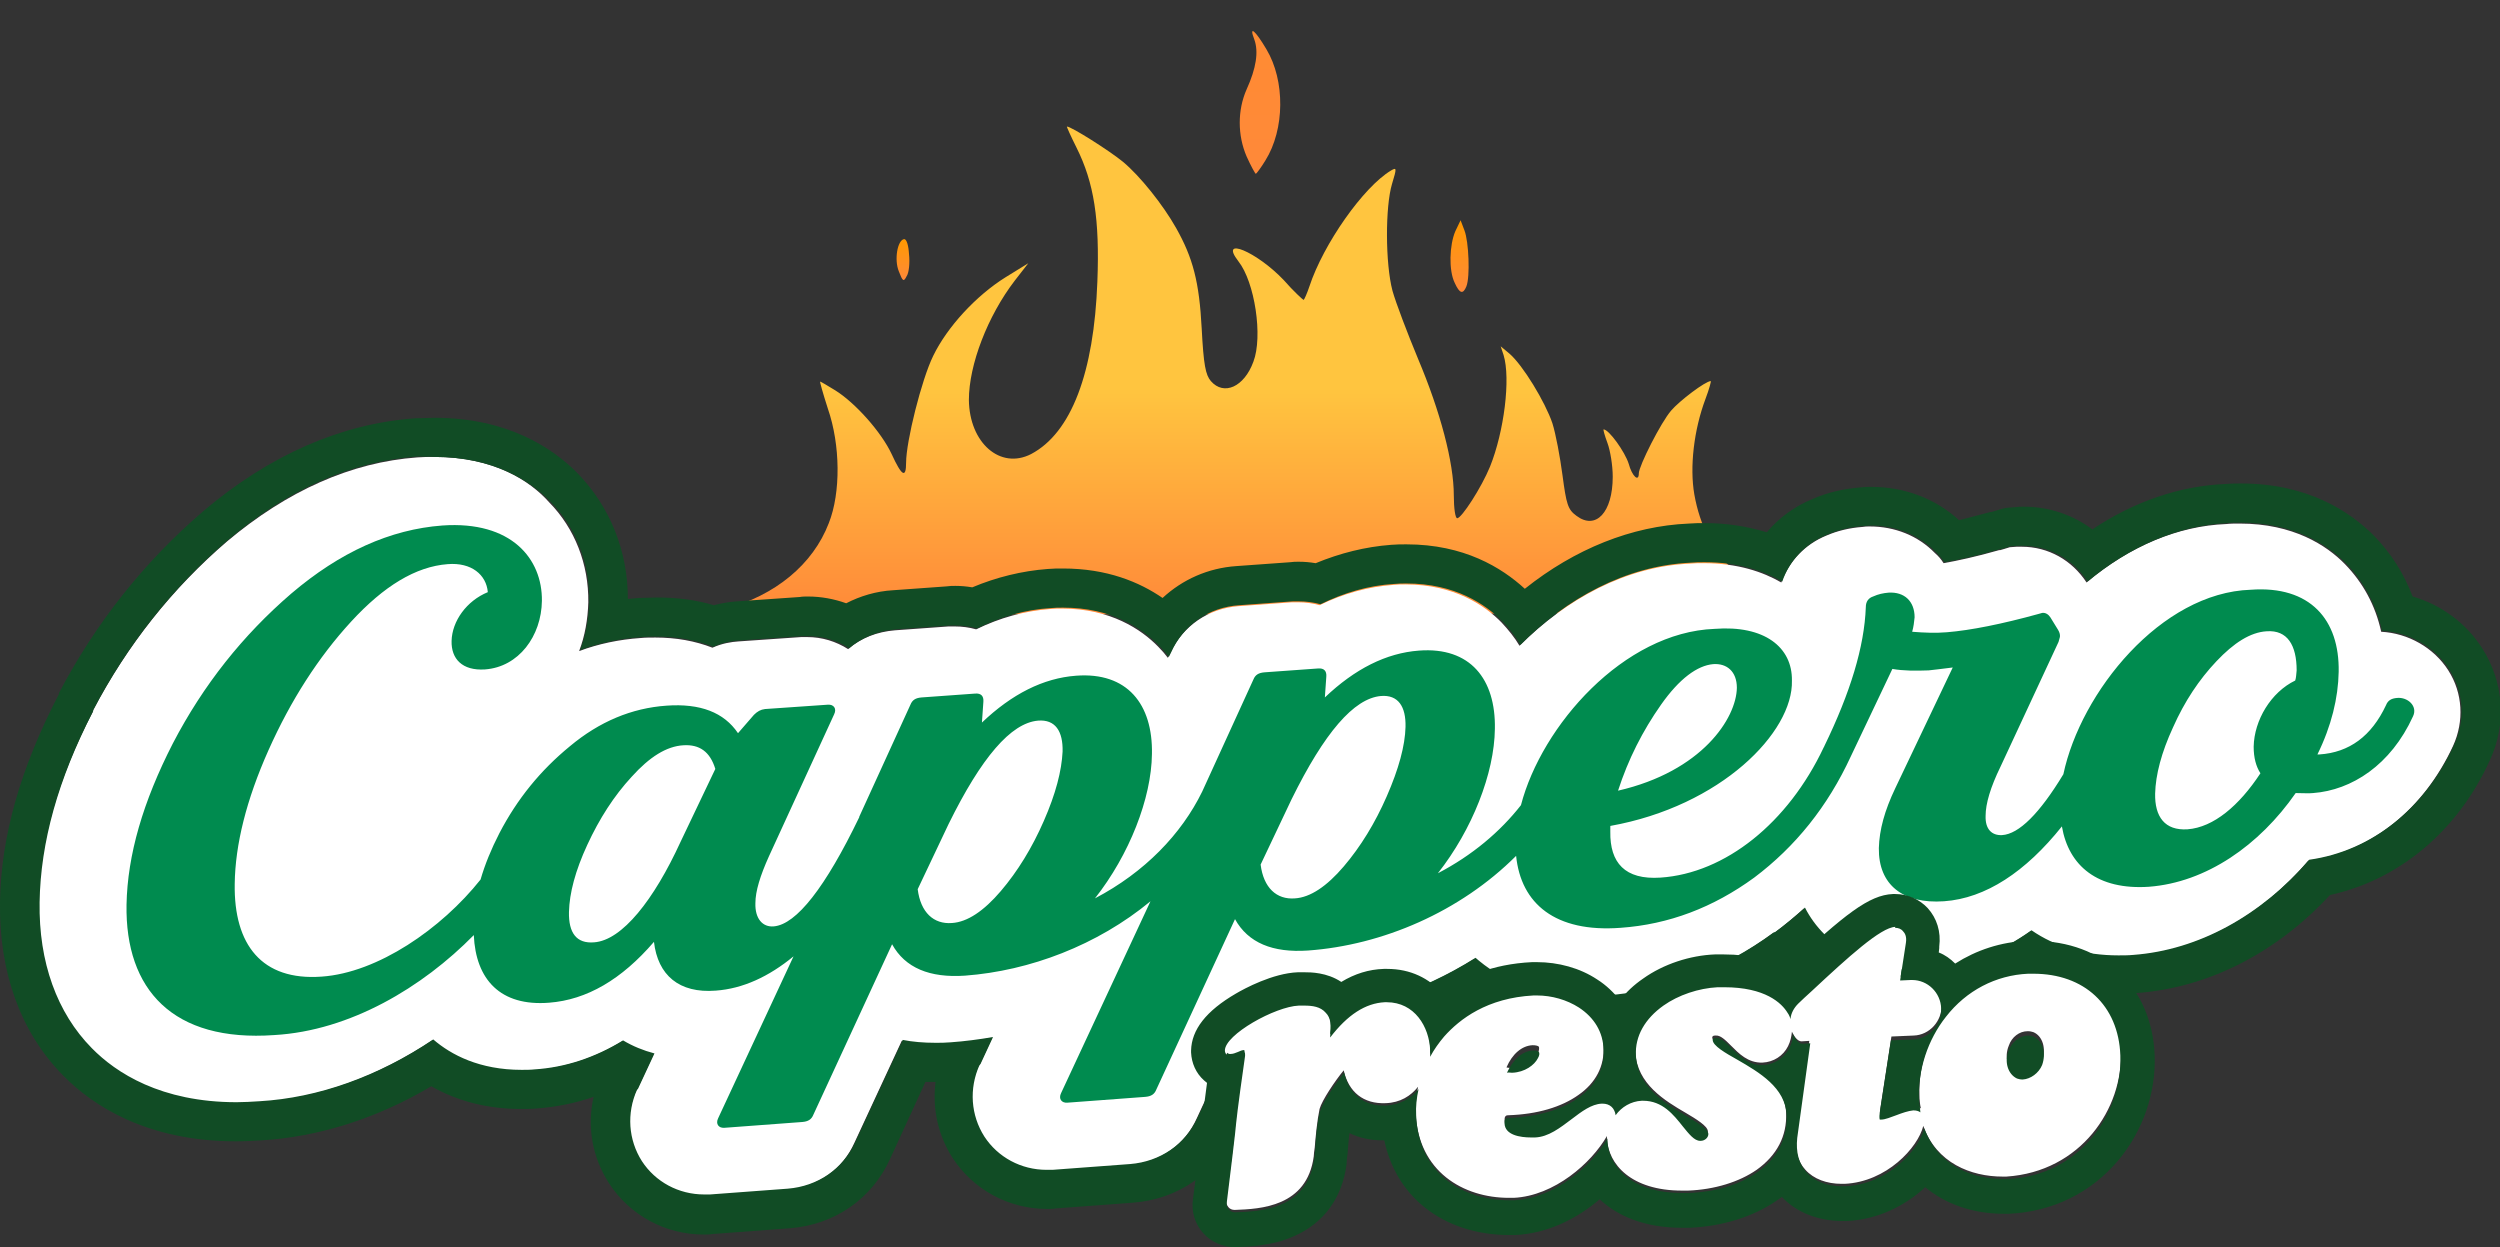
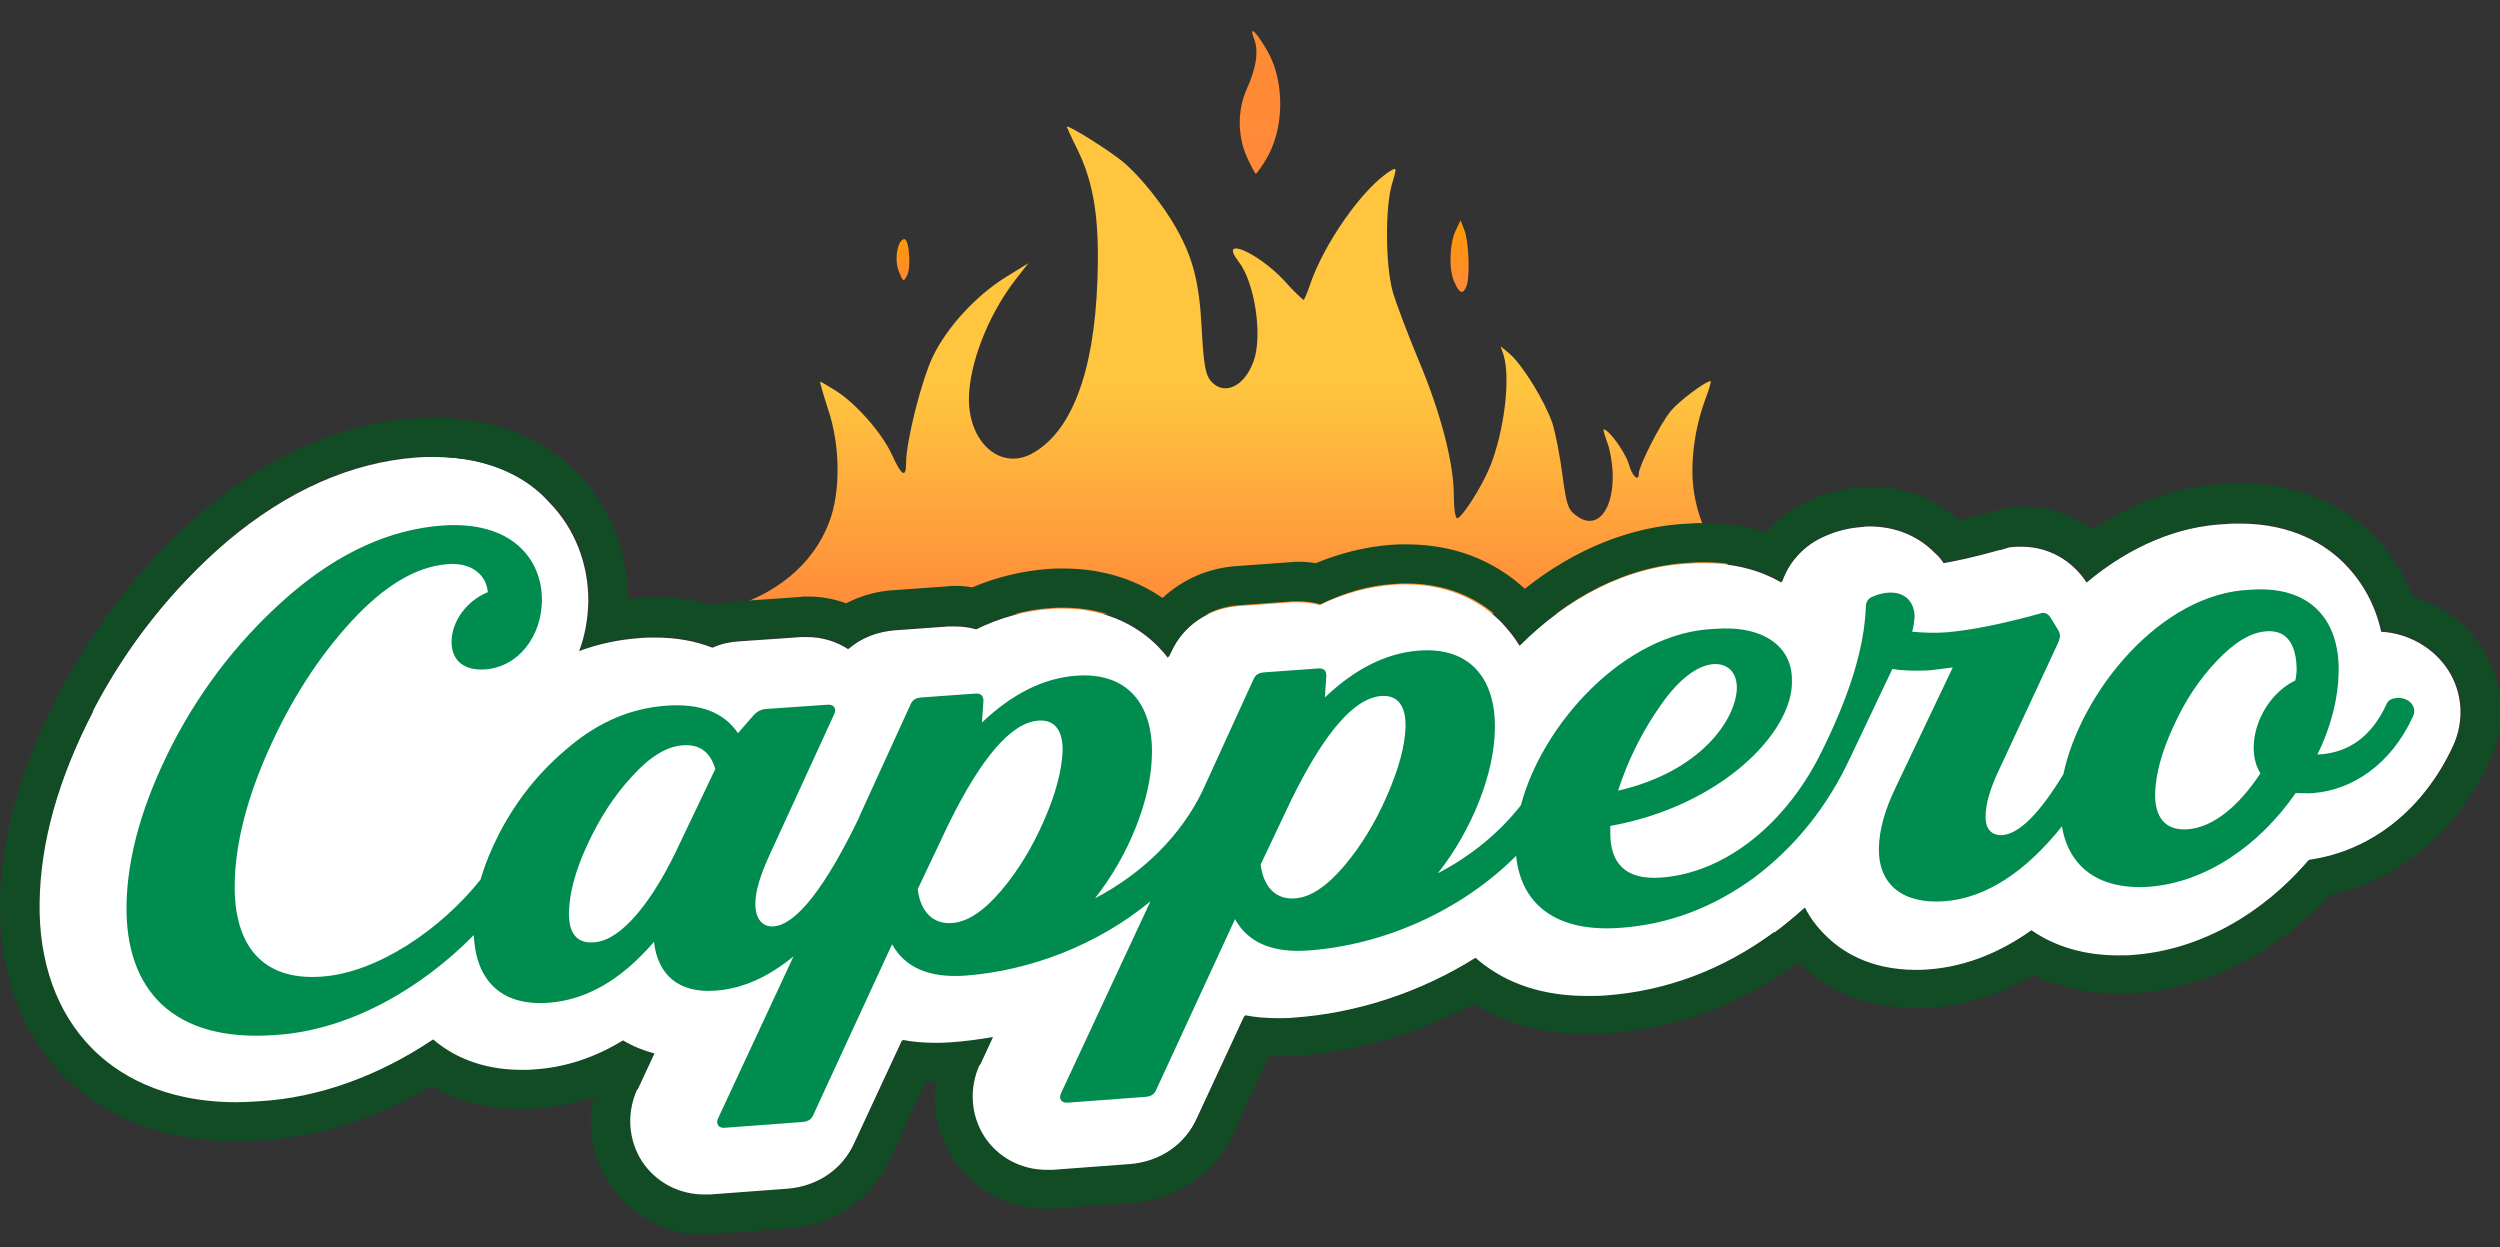
<svg xmlns="http://www.w3.org/2000/svg" version="1.1" id="Calque_2_00000176725550584275986870000003034489999800377731_" x="0px" y="0px" viewBox="0 0 517.6 258.2" style="enable-background:new 0 0 517.6 258.2;" xml:space="preserve">
  <rect x="0" y="0" width="517.6" height="258.2" fill="#333333" stroke="none" />
  <style type="text/css">
	.st0{fill:url(#SVGID_1_);}
	.st1{fill:url(#SVGID_00000039118446846210667370000017651315788908288647_);}
	.st2{fill:url(#SVGID_00000106117146496000769570000006656041414043689110_);}
	.st3{fill:url(#SVGID_00000178180569646329444020000003513899887695743657_);}
	.st4{fill:#FFFFFF;}
	.st5{fill:#114C25;}
	.st6{fill:#008B4F;}
</style>
  <g id="outputsvg">
    <g>
      <g>
        <linearGradient id="SVGID_1_" gradientUnits="userSpaceOnUse" x1="186.953" y1="-277.957" x2="186.953" y2="-269.517" gradientTransform="matrix(1 0 0 -1 0 -220)">
          <stop offset="0" style="stop-color:#FF8939" />
          <stop offset="1" style="stop-color:#FF9A00" />
        </linearGradient>
        <path class="st0" d="M187.7,57.2c0.5-0.7,0.7-2.8,0.5-4.6c-0.1-1.8-0.5-3.1-1-3.1c-1.4,0.2-2.1,4.3-1.1,6.7     C186.9,58.3,187.1,58.4,187.7,57.2z" />
        <linearGradient id="SVGID_00000157303897850230894280000005966283891732844215_" gradientUnits="userSpaceOnUse" x1="260.869" y1="-255.96" x2="260.869" y2="-226.4" gradientTransform="matrix(1 0 0 -1 0 -220)">
          <stop offset="0" style="stop-color:#FF8939" />
          <stop offset="0.98" style="stop-color:#FF8B33" />
        </linearGradient>
        <path style="fill:url(#SVGID_00000157303897850230894280000005966283891732844215_);" d="M260,36c0.1,0,1.1-1.3,2-2.8     c4-6.4,4.1-16.5,0.2-23c-2.3-3.9-3.7-5.1-2.5-2c0.9,2.5,0.4,5.9-1.6,10.3c-1.9,4.3-1.9,9.5,0,13.9C259,34.4,259.9,36,260,36     L260,36z" />
        <linearGradient id="SVGID_00000041290991303999813320000007953650572016190348_" gradientUnits="userSpaceOnUse" x1="302.187" y1="-280.432" x2="302.187" y2="-265.555" gradientTransform="matrix(1 0 0 -1 0 -220)">
          <stop offset="0" style="stop-color:#FF8939" />
          <stop offset="1" style="stop-color:#FF9A00" />
        </linearGradient>
        <path style="fill:url(#SVGID_00000041290991303999813320000007953650572016190348_);" d="M303.6,59.3c0.8-2,0.5-9.3-0.4-11.6     l-0.8-2.1l-1.1,2.3c-1.2,2.8-1.4,8.1-0.1,10.7C302.2,60.8,302.9,61,303.6,59.3L303.6,59.3z" />
        <linearGradient id="SVGID_00000111168542255317571990000002257859468038361528_" gradientUnits="userSpaceOnUse" x1="263.016" y1="-346.998" x2="263.016" y2="-245.998" gradientTransform="matrix(1 0 0 -1 0 -220)">
          <stop offset="0" style="stop-color:#FF8939" />
          <stop offset="0.461" style="stop-color:#FFC53F" />
        </linearGradient>
        <path style="fill:url(#SVGID_00000111168542255317571990000002257859468038361528_);" d="M376.5,126.6     c-14.9-3.3-23.4-11.3-25.7-24.2c-1-5.7-0.1-13.4,2.3-19.8c0.8-2.1,1.2-3.7,1.1-3.7c-1.1,0-6.5,4.1-8.2,6.1     c-2.1,2.4-6.7,11.5-6.7,13c0,1.9-1.4,0.6-2.1-2c-0.8-2.5-4.1-7.1-5.2-7.1c-0.1,0,0.2,1.2,0.8,2.8s1.1,4.7,1.1,7     c0,7.4-3.5,11.1-7.5,8.1c-1.8-1.3-2.1-2.4-2.9-8.4c-0.5-3.8-1.4-8.6-2.1-10.8c-1.5-4.4-6.1-12-8.9-14.4l-1.8-1.5l0.6,1.8     c1.5,4.9,0.1,15.9-2.8,23.1c-1.8,4.4-5.9,10.7-6.8,10.7c-0.4,0-0.7-2.1-0.7-4.7c0-6.9-2.8-17.4-7.4-28.3     c-2.2-5.3-4.6-11.6-5.3-14.1c-1.5-5.7-1.5-17.4-0.1-22.1c1-3.3,1-3.5-0.2-2.8c-5.7,3.4-14,15.2-16.9,24c-0.5,1.5-1.1,2.8-1.2,2.8     s-2.1-1.8-4.1-4.1c-5.6-5.9-13.5-9.2-9.4-3.9c3.4,4.3,5.1,15.6,3.1,20.8c-1.9,5.2-6.1,7.1-8.8,4c-1.1-1.3-1.5-3.3-1.9-10.9     c-0.5-9.6-1.8-14.6-5.3-20.8c-2.7-4.8-7.5-10.8-11-13.7c-2.8-2.3-10.7-7.3-11.6-7.3c-0.1,0,0.8,2,2,4.4     c3.6,7.2,4.8,14.8,4.3,27.7c-0.7,18.9-5.4,31.3-13.7,35.7c-6.4,3.3-12.8-2.3-12.9-11.2c0-7.3,3.9-17.4,9.5-24.7l2.8-3.6l-4.7,2.9     c-6.1,3.8-12.1,10.3-15,16.3c-2.4,4.9-5.6,17.7-5.6,22.1c0,3.3-0.9,2.8-3-1.8c-2.1-4.5-7.5-10.6-11.7-13.2c-1.6-1-3-1.8-3.1-1.8     s0.6,2.5,1.6,5.6c2.6,7.5,2.7,17.4,0.2,23.7c-3.3,8.6-11.1,15-21.5,17.8c-3.8,1,8.7,1.1,111.8,1.1     C325.7,127,377.3,126.8,376.5,126.6L376.5,126.6z" />
      </g>
      <g>
        <path class="st4" d="M89.9,94.6L89.9,94.6c-1.1,0-2.3,0-3.5,0.1c-13.7,1-26.9,6.9-39.4,17.4l0,0l0,0     c-11.3,9.7-20.7,21.5-27.8,35.1v0.1v0.1C11.8,161.6,8.2,174.6,8,187s3.5,22.8,10.8,30.2c5,5.1,14.3,11.2,30,11.2     c1.5,0,3.1-0.1,4.7-0.2c12.1-0.7,24.6-5.2,36-12.8c3.8,3.2,9.7,6.3,18.3,6.3c0.9,0,1.8,0,2.7-0.1c6.4-0.5,12.6-2.5,18.3-6     c2,1.2,4.1,2.1,6.5,2.7l-3.4,7.3l-0.1,0.1l-0.1,0.1c-2.2,4.9-1.8,10.5,1,14.8s7.6,6.9,12.9,6.9c0.4,0,0.8,0,1.2,0l16.1-1.2     c6.3-0.5,11.5-4.1,14-9.7l9.8-21.1c2.1,0.4,4.3,0.6,6.8,0.6c1,0,2.1,0,3.1-0.1c3-0.2,5.9-0.6,8.8-1.1l-2.6,5.6l-0.1,0.1l-0.1,0.1     c-2.2,4.9-1.8,10.5,1,14.8s7.6,6.9,12.9,6.9c0.4,0,0.8,0,1.2,0l16.1-1.2c6.3-0.5,11.5-4.1,14-9.7l9.8-21.1     c2.1,0.4,4.3,0.6,6.8,0.6c1,0,2.1,0,3.1-0.1c13.3-1,26.5-5.3,37.8-12.4c0.2,0.2,0.5,0.4,0.7,0.6c5.8,4.9,13.4,7.3,22.4,7.3     c1.2,0,2.5,0,3.8-0.1c12.6-0.9,24.3-5.3,34.9-13.1h0.1h0.1c2.1-1.6,4.2-3.3,6.2-5.1c1,2,2.4,3.9,4,5.5c3.3,3.4,9.3,7.4,19,7.4     c0.9,0,1.8,0,2.6-0.1c8.2-0.6,15.4-3.9,21.3-8.1c4.9,3.3,11,5.2,18,5.2c1,0,2,0,3.1-0.1c13.5-1,26.4-8,36.4-19.7     c12.9-1.8,23.9-10.6,30-23.8c2.3-5.1,2-10.9-1-15.6c-3-4.7-8.3-7.7-13.9-8c-1.2-5.5-3.8-10.2-7.5-14c-3.8-3.9-10.7-8.4-21.8-8.4     c-0.9,0-1.9,0-2.8,0.1c-10,0.4-20,4.6-28.9,12.1c-3-4.6-7.9-7.4-13.4-7.4c-0.4,0-0.8,0-1.1,0l-1.4,0.1l-1.3,0.4l-0.7,0.2H414     h-0.1c-4.9,1.4-8.7,2.2-11.5,2.7c-0.5-0.8-1.1-1.5-1.8-2.1c-3.5-3.6-8.3-5.5-13.5-5.5c-0.5,0-1,0-1.5,0.1     c-2.7,0.2-5.2,0.8-7.5,1.8c-4.4,1.8-7.7,5.3-9.3,9.7c-3.8-2.2-9-4-16.1-4c-1,0-1.9,0-2.9,0.1c-13.3,0.6-25.6,7.4-35.2,17     c-1-1.7-2.3-3.3-3.7-4.8c-3.5-3.6-9.9-7.9-19.9-7.9c-0.9,0-1.7,0-2.6,0.1c-5.2,0.4-10.3,1.8-15.2,4.2c-1.4-0.4-2.9-0.6-4.5-0.6     c-0.4,0-0.8,0-1.2,0l-11.1,0.8c-6.3,0.5-11.5,4.1-14.1,9.7l-0.5,1c-0.6-0.8-1.3-1.6-2-2.3c-3.5-3.6-9.9-7.9-19.9-7.9     c-0.9,0-1.7,0-2.6,0.1c-5.2,0.4-10.3,1.8-15.2,4.2c-1.4-0.4-2.9-0.6-4.5-0.6c-0.4,0-0.8,0-1.2,0l-11.1,0.8     c-3.7,0.3-7.1,1.6-9.7,3.9c-2.5-1.6-5.4-2.5-8.5-2.5c-0.4,0-0.8,0-1.2,0l-13,0.9c-1.5,0.1-3.4,0.4-5.4,1.3     c-3.6-1.4-7.5-2.1-11.8-2.1c-1,0-2.1,0-3.1,0.1c-4.4,0.3-8.7,1.2-12.7,2.7c1.2-3.1,1.8-6.6,1.9-10.1c0.1-7.9-2.8-15.3-8.1-20.7     C109.8,99.6,102.3,94.6,89.9,94.6L89.9,94.6L89.9,94.6z" />
        <path class="st5" d="M89.9,94.6c12.4,0,19.9,5,24,9.2c5.4,5.4,8.2,12.8,8.1,20.7c-0.1,3.6-0.7,7-1.9,10.1     c4.1-1.5,8.3-2.4,12.7-2.7c1.1-0.1,2.1-0.1,3.1-0.1c4.3,0,8.2,0.7,11.8,2.1c2-0.9,3.9-1.2,5.4-1.3l13-0.9c0.4,0,0.8,0,1.2,0     c3.1,0,6.1,0.9,8.5,2.5c2.6-2.2,6-3.6,9.7-3.9l11.1-0.8c0.4,0,0.8,0,1.2,0c1.5,0,3,0.2,4.5,0.6c4.9-2.4,10-3.9,15.2-4.2     c0.9-0.1,1.8-0.1,2.6-0.1c10.1,0,16.4,4.3,19.9,7.9c0.7,0.7,1.4,1.5,2,2.3l0.5-1c2.5-5.6,7.8-9.3,14.1-9.7l11.1-0.8     c0.4,0,0.8,0,1.2,0c1.5,0,3,0.2,4.5,0.6c4.9-2.4,10-3.9,15.2-4.2c0.9-0.1,1.8-0.1,2.6-0.1c10,0,16.4,4.3,19.9,7.9     c1.4,1.4,2.6,3,3.7,4.8c9.5-9.6,21.9-16.4,35.2-17c1-0.1,2-0.1,2.9-0.1c7.1,0,12.3,1.8,16.1,4c1.5-4.4,4.8-7.9,9.3-9.7     c2.4-1,4.8-1.6,7.5-1.8c0.5,0,1-0.1,1.5-0.1c5.2,0,10,1.9,13.5,5.5c0.7,0.7,1.3,1.4,1.8,2.1c2.9-0.5,6.6-1.3,11.5-2.7h0.1h0.1     l0.7-0.2l1.3-0.4l1.4-0.1c0.4,0,0.8,0,1.1,0c5.4,0,10.4,2.7,13.4,7.4c8.9-7.4,18.9-11.6,28.9-12.1c0.9-0.1,1.9-0.1,2.8-0.1     c11.1,0,18,4.6,21.8,8.4c3.7,3.8,6.2,8.5,7.5,14c5.6,0.3,10.9,3.3,13.9,8s3.4,10.5,1,15.6c-6,13.2-17.1,22-30,23.8     c-10,11.6-23,18.7-36.4,19.7c-1,0.1-2.1,0.1-3.1,0.1c-7,0-13.1-1.8-18-5.2c-5.9,4.2-13.1,7.5-21.3,8.1c-0.9,0.1-1.8,0.1-2.6,0.1     c-9.8,0-15.7-4-19-7.4c-1.6-1.6-3-3.5-4-5.5c-2,1.8-4,3.5-6.2,5.1h-0.1h-0.1c-10.6,7.8-22.4,12.2-34.9,13.1     c-1.3,0.1-2.6,0.1-3.8,0.1c-9.1,0-16.6-2.5-22.4-7.3c-0.2-0.2-0.5-0.4-0.7-0.6c-11.3,7.1-24.5,11.5-37.8,12.4     c-1,0.1-2.1,0.1-3.1,0.1c-2.5,0-4.8-0.2-6.8-0.6l-9.8,21.1c-2.5,5.6-7.8,9.2-14,9.7l-16.1,1.2c-0.4,0-0.8,0-1.2,0     c-5.3,0-10.1-2.6-12.9-6.9c-2.8-4.4-3.2-9.9-1-14.8l0.1-0.1l0.1-0.1l2.6-5.6c-2.9,0.5-5.9,0.9-8.8,1.1c-1.1,0.1-2.1,0.1-3.1,0.1     c-2.5,0-4.8-0.2-6.8-0.6l-9.8,21.1c-2.5,5.6-7.8,9.2-14,9.7l-16.1,1.2c-0.4,0-0.8,0-1.2,0c-5.3,0-10.1-2.6-12.9-6.9     c-2.8-4.4-3.2-9.9-1-14.8l0.1-0.1l0.1-0.1l3.4-7.3c-2.3-0.6-4.5-1.5-6.5-2.7c-5.7,3.5-11.9,5.6-18.3,6c-0.9,0.1-1.8,0.1-2.7,0.1     c-8.7,0-14.6-3.1-18.3-6.3c-11.3,7.6-23.8,12.1-36,12.8c-1.6,0.1-3.2,0.2-4.7,0.2c-15.7,0-25-6.1-30-11.2     c-7.2-7.3-11-17.8-10.8-30.2c0.2-12.4,3.8-25.4,11.1-39.6v-0.1V147c7.1-13.6,16.5-25.4,27.8-35.1l0,0l0,0     c12.5-10.6,25.7-16.4,39.4-17.4C87.7,94.6,88.8,94.5,89.9,94.6L89.9,94.6 M90,86.5L90,86.5c-1.3,0-2.7,0.1-4,0.1     c-15.4,1.1-30.2,7.6-44,19.3l0,0l-0.1,0.1c-12.1,10.4-22.1,23-29.7,37.5v0.1l0,0l0,0v0.1c-8,15.4-12,29.5-12.2,43.1     c-0.2,14.6,4.3,27,13.1,35.9c6.1,6.2,17.3,13.6,35.8,13.6c1.7,0,3.4-0.1,5.2-0.2c11.8-0.7,23.9-4.5,35.2-11.2     c5.4,3.1,11.7,4.7,18.5,4.7c1.1,0,2.2,0,3.3-0.1c4.1-0.3,8-1.1,11.8-2.4c-1.4,6.1-0.3,12.5,3.2,17.9c4.3,6.6,11.6,10.6,19.6,10.6     c0.6,0,1.2,0,1.7-0.1l16.1-1.2c9.2-0.7,17-6,20.8-14.4l7.3-15.9c0.6,0,1.3,0,2,0c0,0,0,0,0.1,0c-0.7,5.5,0.5,11,3.5,15.7     c4.3,6.6,11.6,10.6,19.6,10.6c0.6,0,1.2,0,1.7-0.1l16.1-1.2c9.2-0.7,17-6,20.8-14.4l7.3-15.9c0.6,0,1.3,0,2,0     c1.2,0,2.4,0,3.7-0.1c12.7-0.9,25.3-4.6,36.7-10.8c6.6,4.2,14.5,6.3,23.7,6.3c1.4,0,2.9,0,4.4-0.2c14.1-1,27.2-5.9,39.1-14.6l0,0     l0,0l0,0h0.1l0,0c4.4,4.4,12.2,9.4,24.4,9.4c1,0,2.1,0,3.2-0.1c7.2-0.5,14.3-2.8,21-6.7c5.3,2.5,11.3,3.8,17.7,3.8     c1.2,0,2.4,0,3.7-0.1c14.7-1.1,28.8-8.2,40-20.3c14.3-3.1,26.5-13.3,33.1-27.9c3.5-7.5,2.9-16.2-1.6-23.2     c-3.3-5.2-8.5-9-14.4-10.7c-1.8-4.8-4.5-9-8-12.6c-4.9-4.9-13.6-10.8-27.5-10.8c-1,0-2.1,0-3.2,0.1c-9.5,0.4-18.9,3.6-27.6,9.4     c-4-3-9-4.7-14.2-4.7c-0.6,0-1.1,0-1.7,0.1l-1.4,0.1l-0.8,0.1l-0.8,0.2l-1.3,0.4l-0.7,0.2h-0.1l0,0l0,0h-0.1     c-2.3,0.6-4.5,1.2-6.5,1.7c-4.9-4.5-11.3-6.9-18.2-6.9c-0.7,0-1.4,0-2.1,0.1c-3.6,0.3-6.8,1-10,2.4c-3.7,1.5-7,3.9-9.5,6.9     c-4-1.2-8.2-1.9-12.8-1.9c-1.1,0-2.2,0-3.4,0.1c-11.7,0.5-23.5,5.2-33.9,13.5c-4.8-4.4-12.6-9.2-24.5-9.2c-1,0-2.1,0-3.2,0.1     c-5.3,0.4-10.5,1.7-15.6,3.8c-1.2-0.2-2.3-0.3-3.5-0.3c-0.6,0-1.2,0-1.8,0.1l-11.1,0.8c-5.9,0.4-11.2,2.8-15.3,6.6     c-4.8-3.3-11.5-6.1-20.6-6.1c-1.1,0-2.1,0-3.2,0.1c-5.3,0.4-10.6,1.7-15.6,3.8c-1.2-0.2-2.3-0.3-3.5-0.3c-0.6,0-1.2,0-1.8,0.1     l-11.1,0.8c-3.5,0.2-6.8,1.2-9.7,2.7c-2.5-0.9-5.2-1.4-7.9-1.4c-0.6,0-1.2,0-1.7,0.1l-13,0.9c-1.6,0.1-3.3,0.4-4.8,0.8     c-3.7-1.1-7.6-1.6-11.8-1.6c-1.2,0-2.4,0.1-3.7,0.1c-0.8,0.1-1.5,0.1-2.3,0.2c0-9.9-3.7-19.1-10.4-26     C114.5,92.8,105.1,86.5,90,86.5L90,86.5L90,86.5z" />
      </g>
      <g>
        <path class="st6" d="M496.3,144.5c-1.2,0.1-1.9,0.5-2.3,1.5c-3,6.4-7.6,9.8-13.8,10.2h-0.4c2.9-5.9,4.3-11.7,4.4-17.1     c0.2-10.8-5.9-17.9-18.2-17c-18.6,0.6-35.2,21.2-38.8,38.2c-4.9,8.1-9.2,12.4-12.7,12.6c-2.1,0.1-3.5-1.2-3.4-4     c0-2.5,1-5.9,3.1-10.2l12-25.8c0.1-0.5,0.3-0.9,0.3-1.2c0-0.4-0.1-0.8-0.4-1.3l-1.6-2.6c-0.4-0.6-1-1-1.7-0.9l-0.7,0.2     c-7.6,2.1-14.1,3.4-19,3.8c-2.3,0.2-4.7,0.1-7.2-0.1c0.3-1.1,0.4-2,0.5-3c0-3.3-2.1-5.3-5.4-5.1c-1.1,0.1-2.1,0.3-3.2,0.8     c-0.9,0.3-1.5,1-1.5,2.2c-0.3,8.2-3.2,17.7-8.6,28.8c0,0.1-0.1,0.2-0.1,0.2c-7.4,15.7-20.4,26.1-33.8,27     c-7.4,0.5-10.5-3.1-10.4-9.5V171c22.9-4.1,37.9-19.4,37.6-30.1c0.1-6.9-5.7-11.5-16-10.7c-18.8,0.7-35.8,20-40.1,36.5     c-4.3,5.5-10.1,10.4-17.2,14.1c7.1-9,11.7-20.7,11.8-29.9c0.2-10.3-5.1-17-15.7-16.2c-6.8,0.5-13.3,3.8-19.5,9.7l0.3-4.3     c0.1-1.2-0.5-1.8-1.7-1.7l-11.1,0.8c-1.2,0.1-1.9,0.5-2.3,1.5l-10.6,23.2l0,0c-4.3,8.8-11.9,16.7-22.2,22.1     c7.1-9,11.7-20.7,11.8-29.9c0.2-10.3-5.1-17-15.7-16.2c-6.8,0.5-13.3,3.8-19.5,9.7l0.3-4.3c0.1-1.2-0.5-1.8-1.7-1.7l-11.1,0.8     c-1.2,0.1-1.9,0.5-2.3,1.5l-10.6,23.2v0.1c-7,14.5-13,22.2-17.7,22.6c-2.3,0.2-3.9-1.6-3.8-4.8c0-2.5,1-5.7,2.8-9.7l13.5-29.4     c0.6-1.2-0.1-2.1-1.3-2l-13,0.9c-0.9,0.1-1.6,0.5-2.3,1.2l-3.3,3.8c-2.9-4.3-7.8-6.2-14.8-5.7c-7.2,0.5-13.9,3.3-20,8.4     c-6.1,5-10.9,10.9-14.6,18c-1.7,3.3-3,6.5-3.9,9.6c-8.1,10.2-21.3,19.3-32.9,20.1c-12.4,0.9-18.2-6.6-18-19.2     c0.1-8.1,2.4-17.4,7-27.7s10.3-19.2,17.1-26.6c6.8-7.4,13.4-11.4,20-11.9c4.9-0.4,8,2.2,8.3,5.8c-4.4,1.8-7.4,6-7.5,10.1     c-0.1,3.7,2.2,6.2,6.9,5.9c7-0.5,11.7-6.9,11.8-14.2c0.1-8.7-6.3-16.6-20.6-15.6c-10.8,0.8-21.2,5.5-31.3,14.1     c-10,8.6-18.2,18.9-24.5,31c-6.2,12.1-9.4,23.1-9.6,33.4c-0.3,17.6,9.6,28.5,30.6,27c15.7-0.9,30.7-9.9,41.3-20.7     c0.4,9.2,5.5,14.8,15.6,14c7.8-0.6,15-4.8,21.7-12.6c0.8,6.9,5.2,10.7,12.8,10.1c5.6-0.4,11-2.9,16.1-7.1l-15.6,33.5     c-0.6,1.2,0.1,2.1,1.3,2l16.1-1.2c1.2-0.1,1.9-0.5,2.3-1.5l16.3-35.3c2.7,4.9,7.8,7,15.1,6.5c13.4-1,27.4-6.3,38.4-15.4     l-18.5,39.7c-0.6,1.2,0.1,2.1,1.3,2l16.1-1.2c1.2-0.1,1.9-0.5,2.3-1.5l16.3-35.3c2.7,4.9,7.8,7,15.1,6.5     c15.4-1.1,31.5-8,43.1-19.6c1,9.9,8.1,15.9,21.6,14.9c10-0.7,19.2-4.2,27.7-10.4c8.5-6.4,15.2-14.7,20-25.1l0,0l8.6-18.1     c2.3,0.4,4.8,0.4,7.5,0.3c0.9-0.1,2.7-0.3,5-0.6l-11.9,25c-2.2,4.6-3.3,8.6-3.4,12.4c-0.1,7.6,5,11.6,13.5,11     c8.6-0.6,16.9-6.1,24.4-15.5c1.4,8.2,7.4,13.2,18,12.5c11.9-0.9,22.9-8.6,30.4-19.4c1.5,0,2.7,0.1,3.6,0     c8-0.6,16.1-5.8,20.7-15.9C500.6,146.2,498.5,144.3,496.3,144.5L496.3,144.5z M343.9,145.9c3.8-5.4,7.5-8.1,10.8-8.4     c2.8-0.2,4.9,1.5,4.9,4.9c-0.1,6.3-7.2,17.3-24.6,21.3C337.1,157.2,340.1,151.3,343.9,145.9L343.9,145.9z M140.9,174.3     c-5.5,12-12.1,20.4-17.9,20.8c-3.6,0.3-5.3-1.9-5.2-6.3c0.1-3.9,1.3-8.5,3.8-13.9s5.5-10.1,9.2-14.1c3.7-4.1,7.2-6.3,10.7-6.5     c3.3-0.2,5.5,1.3,6.6,4.9L140.9,174.3L140.9,174.3z M216.1,170c-2.4,5.5-5.4,10.4-8.9,14.5s-6.9,6.4-10.1,6.6     c-3.8,0.3-6.5-2.2-7.1-7l6.4-13.5c6.8-13.8,12.9-20.9,18.5-21.4c3.6-0.3,5.2,2.2,5.1,6.4C219.8,159.6,218.6,164.3,216.1,170z      M287.1,164.9c-2.4,5.5-5.4,10.4-8.9,14.5s-6.9,6.4-10.1,6.6c-3.8,0.3-6.5-2.2-7.1-7l6.4-13.5c6.8-13.8,12.9-20.9,18.5-21.4     c3.6-0.3,5.2,2.2,5.1,6.4C290.9,154.4,289.6,159.2,287.1,164.9L287.1,164.9z M475.2,140.9c-5,2.4-8.5,8.2-8.6,13.7     c0,2.3,0.5,4.1,1.4,5.5c-4.4,6.7-9.7,11.2-15.1,11.6c-4.7,0.3-6.8-2.6-6.7-7.4c0.1-3.9,1.3-8.5,3.7-13.7c2.4-5.4,5.4-9.9,9-13.7     s7-6,10.4-6.2c4.3-0.3,6.2,2.9,6.2,8.1C475.4,139.7,475.4,140.3,475.2,140.9L475.2,140.9z" />
        <g>
-           <path class="st4" d="M439.1,217.6c-0.5-10.7-8-17.3-19.1-16.8c-6.7,0.3-12.8,3.4-17,8.9c-3.8,4.9-5.8,11.1-5.6,17      c0,1,0.1,1.9,0.3,2.8c-0.4-0.3-0.9-0.4-1.5-0.4c-1,0-2.2,0.5-3.5,1c-1.1,0.4-2.3,0.9-3.1,0.9c0,0,0,0-0.1,0c-0.2,0-0.2,0-0.2,0      s-0.2-0.3,0-1.5l2.3-14.9l4.6-0.2c3.3-0.1,5.9-3,5.8-6.4s-3-6.1-6.3-5.9l-2.2,0.1l1.2-7.8c0.1-1.3-0.2-2-0.6-2.4      c-0.4-0.5-1.1-0.7-1.7-0.7c-3,0.1-9.8,6.3-17.2,13.2c-1.1,1.1-2.1,2-2.9,2.7c-1,0.9-1.5,2-1.6,3.2c-0.2-0.5-0.4-0.9-0.6-1.3      c-1.4-2.1-5-5.7-14.6-5.3c-3.9,0.2-8.1,1.6-11.2,3.8c-3.8,2.7-5.9,6.3-5.7,10.3c0.3,6.5,6.1,10,10.4,12.5      c2.2,1.3,4.5,2.7,4.6,3.8c0,0.7-0.7,1.4-1.6,1.4c-1.2,0.1-2.3-1.4-3.7-3c-2-2.4-4.4-5.5-8.5-5.3c-2.3,0.1-4.2,1.2-5.4,3      c-0.1-1.5-1.2-2.5-2.9-2.4l0,0c-2.1,0.1-4.1,1.6-6.2,3.2c-2.4,1.8-4.8,3.7-7.6,3.8c-2.3,0.1-6.1-0.1-6.2-2.9      c0-0.3,0-0.7,0.2-0.9c0.2-0.2,0.4-0.2,0.6-0.2c6-0.2,11-1.7,14.5-4.2c3.6-2.5,5.4-6,5.2-10c-0.1-3.6-1.9-6.6-5.1-8.7      c-2.7-1.7-6.1-2.6-9.4-2.5c-9.6,0.4-15.3,4.8-18.5,8.5c-1.1,1.3-2.1,2.7-2.9,4.2c0-0.5,0-0.9,0-1.4c-0.2-5-3.3-10.2-9.4-9.9l0,0      c-4,0.2-7.8,2.5-11.3,7.3v-0.3c0.3-2.2,0-3.7-0.9-4.8c-1.3-1.5-3.6-1.5-5.6-1.4c-5,0.2-15.3,5.9-15.3,9.3c0,0.5,0.2,0.8,0.4,0.9      c0.2,0.2,0.5,0.4,0.9,0.3c0.4,0,0.9-0.2,1.4-0.4c0.4-0.2,0.9-0.4,1.3-0.4c0,0,0.2,0.3,0,1.3c-1.5,10.5-1.7,12.7-2,15.6      c-0.2,2.4-0.6,5.4-1.7,14.1c-0.1,0.6,0.1,1.1,0.4,1.5c0.3,0.4,0.8,0.6,1.3,0.6h0.1c5.2-0.2,14.9-0.6,16.3-11.1      c0-0.5,0.1-1.1,0.2-1.8c0.2-2.4,0.5-5.6,1-8c0.5-1.8,3.2-5.8,5-8c1,4.5,4.1,7,8.7,6.8c3-0.1,5.2-1.5,6.7-3.4      c-0.4,1.8-0.5,3.6-0.5,5.4c0.5,12.2,9.9,17.6,19.3,17.6c0.4,0,0.7,0,1,0c8.4-0.4,16.1-7.2,19.3-12.8c0,0.1,0,0.3,0,0.4      c0.2,5.5,5.1,10.9,15.5,10.9c0.4,0,0.9,0,1.3,0c5.5-0.2,10.6-1.8,14.2-4.3c4.2-3,6.3-7,6.1-11.8c-0.2-5.7-5.8-8.9-10.2-11.5      c-2.5-1.4-5-2.9-5.1-4.1c0-0.3,0.3-0.4,0.6-0.4h0.1c1-0.1,2,0.9,3.2,2.1c1.6,1.6,3.5,3.6,6.5,3.5c2.3-0.1,4.3-1.4,5.3-3.4      c0.5-1,0.7-2,0.8-3c0.3,0.6,1,2,2,2l0,0l1.6-0.1l-2.7,19.6c-0.4,2.9,0.3,5.4,1.9,7.1c1.7,1.9,4.4,2.9,7.5,2.9c0.2,0,0.4,0,0.6,0      c8.7-0.4,15.2-7.5,16.3-12c2.7,7.7,9.9,10.5,16.4,10.5c0.3,0,0.5,0,0.8,0C430.8,242.6,439.6,229.5,439.1,217.6L439.1,217.6z       M313.1,221.1c-0.4,0-0.8,0-1.2-0.1c1.2-2.8,3.2-4.5,5.4-4.6l0,0c0.6,0,1.1,0.1,1.3,0.3c0.1,0.2,0.1,0.8-0.2,1.3      C317.7,219.4,315.7,221,313.1,221.1L313.1,221.1z M422.8,219.6c-0.8,1.7-2.4,2.9-4,3c-0.4,0-0.9-0.1-1.2-0.2      c-1.9-0.9-2.7-3.5-1.7-5.9c0.6-1.8,2.2-3,3.9-3h0.1c0.4,0,0.8,0.1,1.1,0.2C422.9,214.5,423.7,217.1,422.8,219.6L422.8,219.6z" />
-           <path class="st5" d="M392.4,192.1c0.6,0,1.2,0.2,1.6,0.7c0.4,0.4,0.8,1.1,0.6,2.4l-1.2,7.8l2.2-0.1c0.1,0,0.2,0,0.3,0      c3.2,0,5.9,2.6,6,5.9c0.1,3.4-2.5,6.3-5.8,6.4l-4.6,0.2l-2.3,14.9c-0.2,1.2,0,1.5,0,1.5l0,0c0,0,0.1,0,0.2,0c0,0,0,0,0.1,0      c0.8,0,2-0.5,3.1-0.9c1.3-0.5,2.5-0.9,3.5-1h0.1c0.5,0,1,0.1,1.4,0.4c-0.1-0.9-0.2-1.8-0.3-2.8c-0.2-6,1.8-12.2,5.6-17      c4.2-5.4,10.3-8.6,17-8.9c0.4,0,0.7,0,1.1,0c10.5,0,17.6,6.5,18,16.9c0.5,11.8-8.3,25-23.4,25.6c-0.3,0-0.5,0-0.8,0      c-6.5,0-13.6-2.8-16.4-10.5c-1.1,4.5-7.6,11.6-16.3,12c-0.2,0-0.4,0-0.6,0c-3.2,0-5.8-1-7.5-2.9c-1.6-1.8-2.2-4.2-1.9-7.1      l2.7-19.6l-1.6,0.1l0,0c-1,0-1.7-1.4-2-2c0,1.1-0.3,2.1-0.8,3c-1.1,2-3.1,3.3-5.3,3.4c-0.1,0-0.2,0-0.3,0c-2.9,0-4.7-2-6.3-3.5      c-1.1-1.1-2.1-2.1-3.1-2.1h-0.1h-0.1c-0.3,0-0.6,0.1-0.6,0.4c0,1.2,2.6,2.7,5.1,4.1c4.5,2.6,10,5.8,10.2,11.5      c0.2,4.8-1.9,8.9-6.1,11.8c-3.6,2.6-8.7,4.1-14.2,4.3c-0.5,0-0.9,0-1.3,0c-10.4,0-15.3-5.4-15.5-10.9c0-0.1,0-0.3,0-0.4      c-3.2,5.6-10.9,12.4-19.3,12.8c-0.4,0-0.7,0-1,0l0,0c-9.4,0-18.8-5.3-19.3-17.6c-0.1-1.8,0.1-3.6,0.5-5.4      c-1.5,1.9-3.8,3.2-6.7,3.4c-0.2,0-0.3,0-0.5,0c-4.3,0-7.2-2.5-8.2-6.8c-1.8,2.2-4.5,6.2-5,8c-0.6,2.4-0.9,5.6-1,8      c-0.1,0.7-0.1,1.3-0.2,1.8c-1.4,10.5-11.1,10.9-16.3,11.1h-0.1c-0.5,0-1-0.2-1.3-0.6c-0.4-0.4-0.5-1-0.4-1.5      c1.1-8.7,1.4-11.7,1.7-14.1c0.3-3,0.5-5.1,2-15.6c0.2-1,0-1.3,0-1.3c-0.3,0-0.8,0.2-1.3,0.4c-0.5,0.2-0.9,0.4-1.4,0.4      c0,0,0,0-0.1,0c-0.4,0-0.7-0.2-0.9-0.3c-0.2-0.2-0.4-0.5-0.4-0.9c0-3.3,10.4-9.1,15.3-9.3c0.4,0,0.7,0,1.1,0      c1.7,0,3.4,0.2,4.5,1.5c1,1,1.2,2.6,0.9,4.8v0.3c3.6-4.7,7.3-7.1,11.3-7.3l0,0c0.1,0,0.3,0,0.4,0c5.8,0,8.8,5.1,9,9.9      c0,0.5,0,0.9,0,1.4c0.8-1.5,1.8-2.9,2.9-4.2c3.2-3.6,8.9-8,18.5-8.5c0.2,0,0.5,0,0.7,0c3.1,0,6.2,0.9,8.7,2.5      c3.2,2.1,5,5.1,5.1,8.7c0.2,4-1.6,7.4-5.2,10c-3.5,2.5-8.5,3.9-14.5,4.2c-0.2,0-0.4,0-0.6,0.2s-0.2,0.6-0.2,0.9      c0.1,2.4,3.2,2.9,5.5,2.9c0.3,0,0.5,0,0.8,0c2.8-0.1,5.2-2,7.6-3.8c2.1-1.6,4.1-3.1,6.2-3.2l0,0c0.1,0,0.1,0,0.2,0      c1.5,0,2.5,0.9,2.7,2.4c1.2-1.7,3.2-2.9,5.4-3c0.1,0,0.2,0,0.3,0c4,0,6.3,2.9,8.2,5.3c1.3,1.6,2.4,3,3.6,3h0.1      c0.9,0,1.6-0.7,1.6-1.4c0-1.1-2.4-2.4-4.6-3.8c-4.3-2.5-10.1-6-10.4-12.5c-0.2-4,1.9-7.6,5.7-10.3c3.1-2.2,7.3-3.6,11.2-3.8      c0.5,0,1,0,1.4,0c8.5,0,11.9,3.3,13.1,5.3c0.3,0.4,0.5,0.9,0.6,1.3c0.1-1.2,0.7-2.3,1.6-3.2c0.7-0.7,1.7-1.6,2.9-2.7      c7.4-6.9,14.2-13.1,17.2-13.2C392.3,192.1,392.4,192.1,392.4,192.1 M418.7,223.5h0.1c1.6-0.1,3.3-1.3,4-3      c0.9-2.5,0.1-5.1-1.8-5.9c-0.3-0.1-0.7-0.2-1.1-0.2h-0.1c-1.7,0.1-3.2,1.3-3.9,3c-1,2.4-0.2,5,1.7,5.9      C417.9,223.4,418.3,223.5,418.7,223.5 M313,222.1h0.1c2.6-0.1,4.6-1.6,5.3-3c0.3-0.5,0.4-1,0.2-1.3c-0.1-0.2-0.5-0.3-1.1-0.3      h-0.1l0,0c-2.2,0.1-4.1,1.8-5.4,4.6C312.3,222,312.7,222.1,313,222.1 M392.4,185.1L392.4,185.1c-0.2,0-0.3,0-0.5,0      c-4.9,0.2-10,4.2-21.6,15.1c-0.1,0.1-0.2,0.2-0.4,0.4c-3-1.7-7.2-3-13.1-3c-0.6,0-1.1,0-1.7,0c-5.2,0.2-10.7,2-14.9,5      c-1.9,1.3-3.5,2.8-4.8,4.5c-1.3-1.6-2.8-3.1-4.7-4.3c-3.6-2.4-8.1-3.6-12.5-3.6c-0.3,0-0.7,0-1,0c-8.3,0.4-14.4,3.1-18.6,6.4      c-2.7-3-6.5-5-11.4-5c-0.2,0-0.5,0-0.7,0c-3.1,0.1-6,1-8.8,2.7c-3-2-6.4-2-7.6-2c-0.5,0-0.9,0-1.4,0c-5.2,0.2-11.1,3.4-12.8,4.4      c-6.2,3.6-9.2,7.5-9.3,11.8v0.2v0.2c0.1,2.2,1,4.3,2.7,5.8c0.2,0.2,0.4,0.3,0.6,0.5c-0.8,5.9-1,7.7-1.2,10.1s-0.6,5.3-1.7,13.9      c-0.4,2.6,0.4,5.2,2.1,7.1c1.6,1.8,4,2.9,6.5,2.9c0.1,0,0.2,0,0.3,0c3.1-0.1,7.7-0.3,12.1-2.3c6.1-2.7,9.9-7.9,10.8-14.9v-0.1      v-0.1c0-0.5,0.1-1.2,0.2-1.9c0.1-1.2,0.2-2.8,0.4-4.3c2,1,4.4,1.5,6.9,1.5c0.1,0,0.2,0,0.3,0c1.2,5.6,4,10.4,8.4,13.9      c4.6,3.7,10.8,5.7,17.4,5.7c0.5,0,0.9,0,1.3,0c6.6-0.3,12.7-3.3,17.5-7.4c3.7,3.5,9.4,5.9,17,5.9c0.5,0,1.1,0,1.6,0      c6.9-0.3,13.2-2.3,18-5.6c0.4-0.3,0.8-0.5,1.1-0.8c3,3.2,7.5,5,12.6,5c0.3,0,0.6,0,0.9,0c6.3-0.3,12-3.1,16.2-7      c4.2,3.5,9.9,5.5,16.2,5.5c0.4,0,0.7,0,1.1,0c9-0.4,17-4.3,22.7-11.1c5.1-6.1,7.8-14,7.5-21.8c-0.6-14.1-10.6-23.6-25-23.6      c-0.5,0-0.9,0-1.4,0c-5.4,0.2-10.5,1.9-14.9,4.7c-1-1-2.1-1.8-3.4-2.3l0.1-0.9v-0.1V196c0.4-3.1-0.5-5.9-2.4-8      C397.4,186.2,395,185.1,392.4,185.1L392.4,185.1L392.4,185.1z" />
-         </g>
+           </g>
      </g>
    </g>
  </g>
</svg>